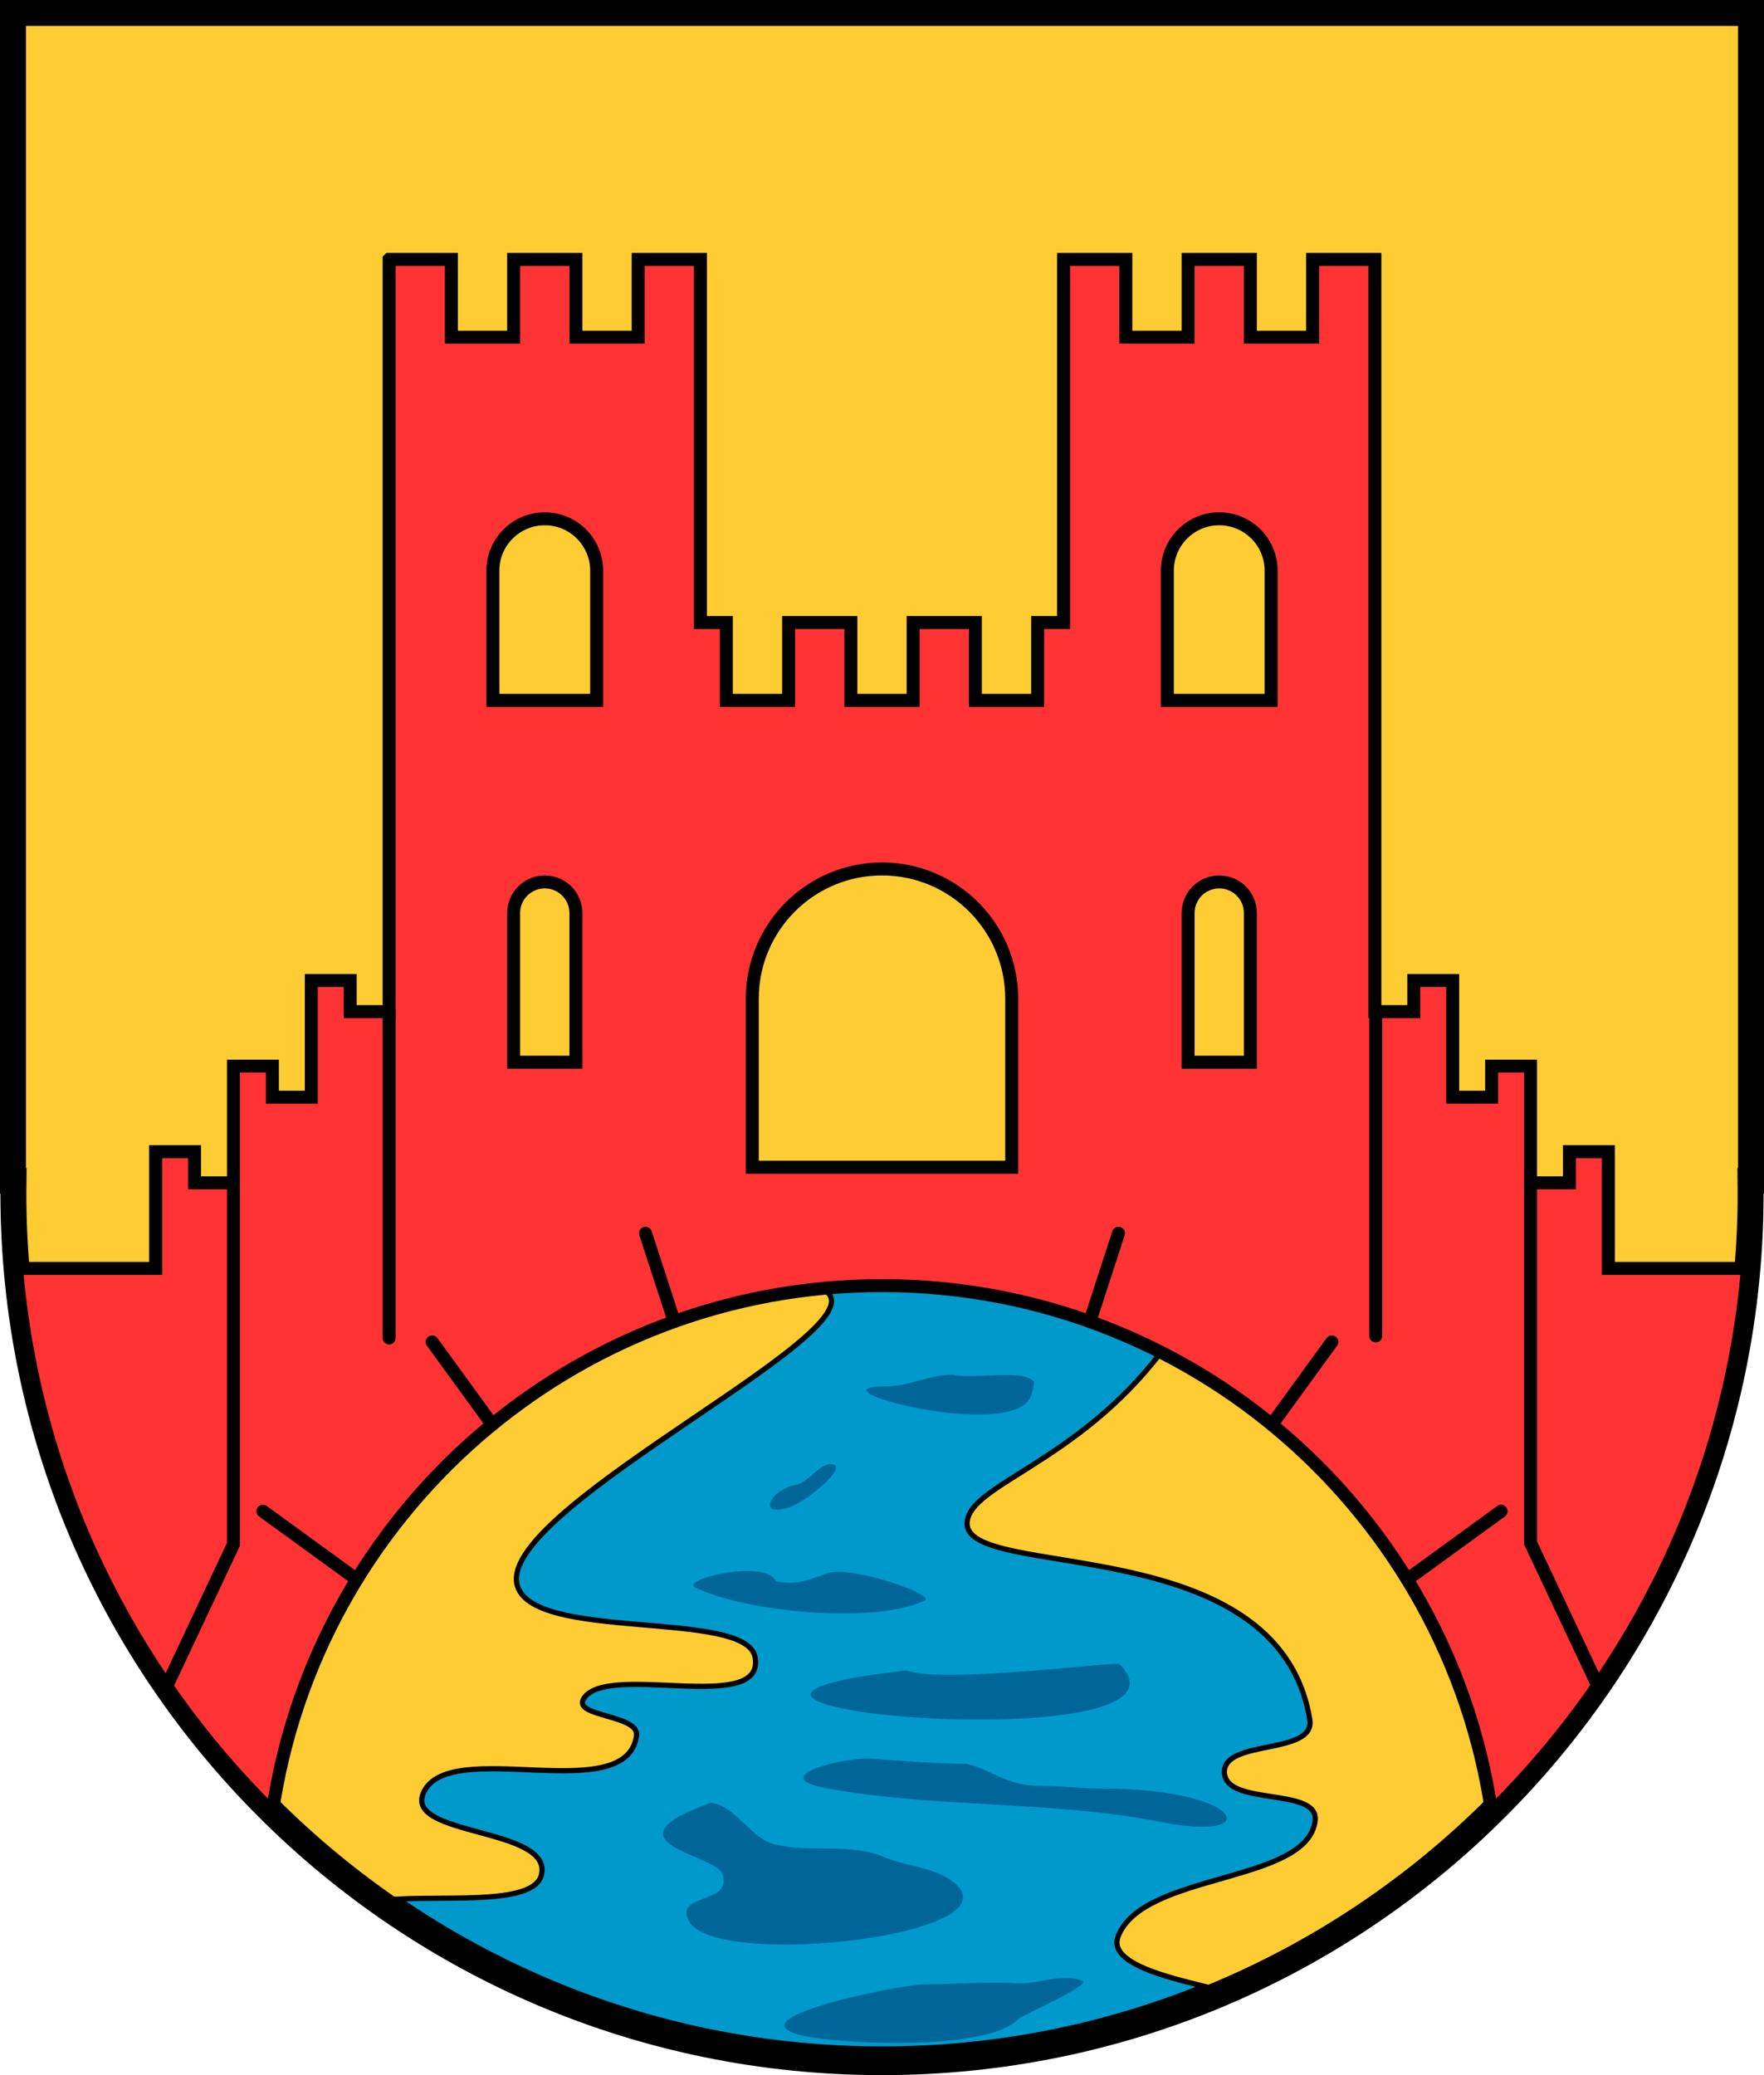
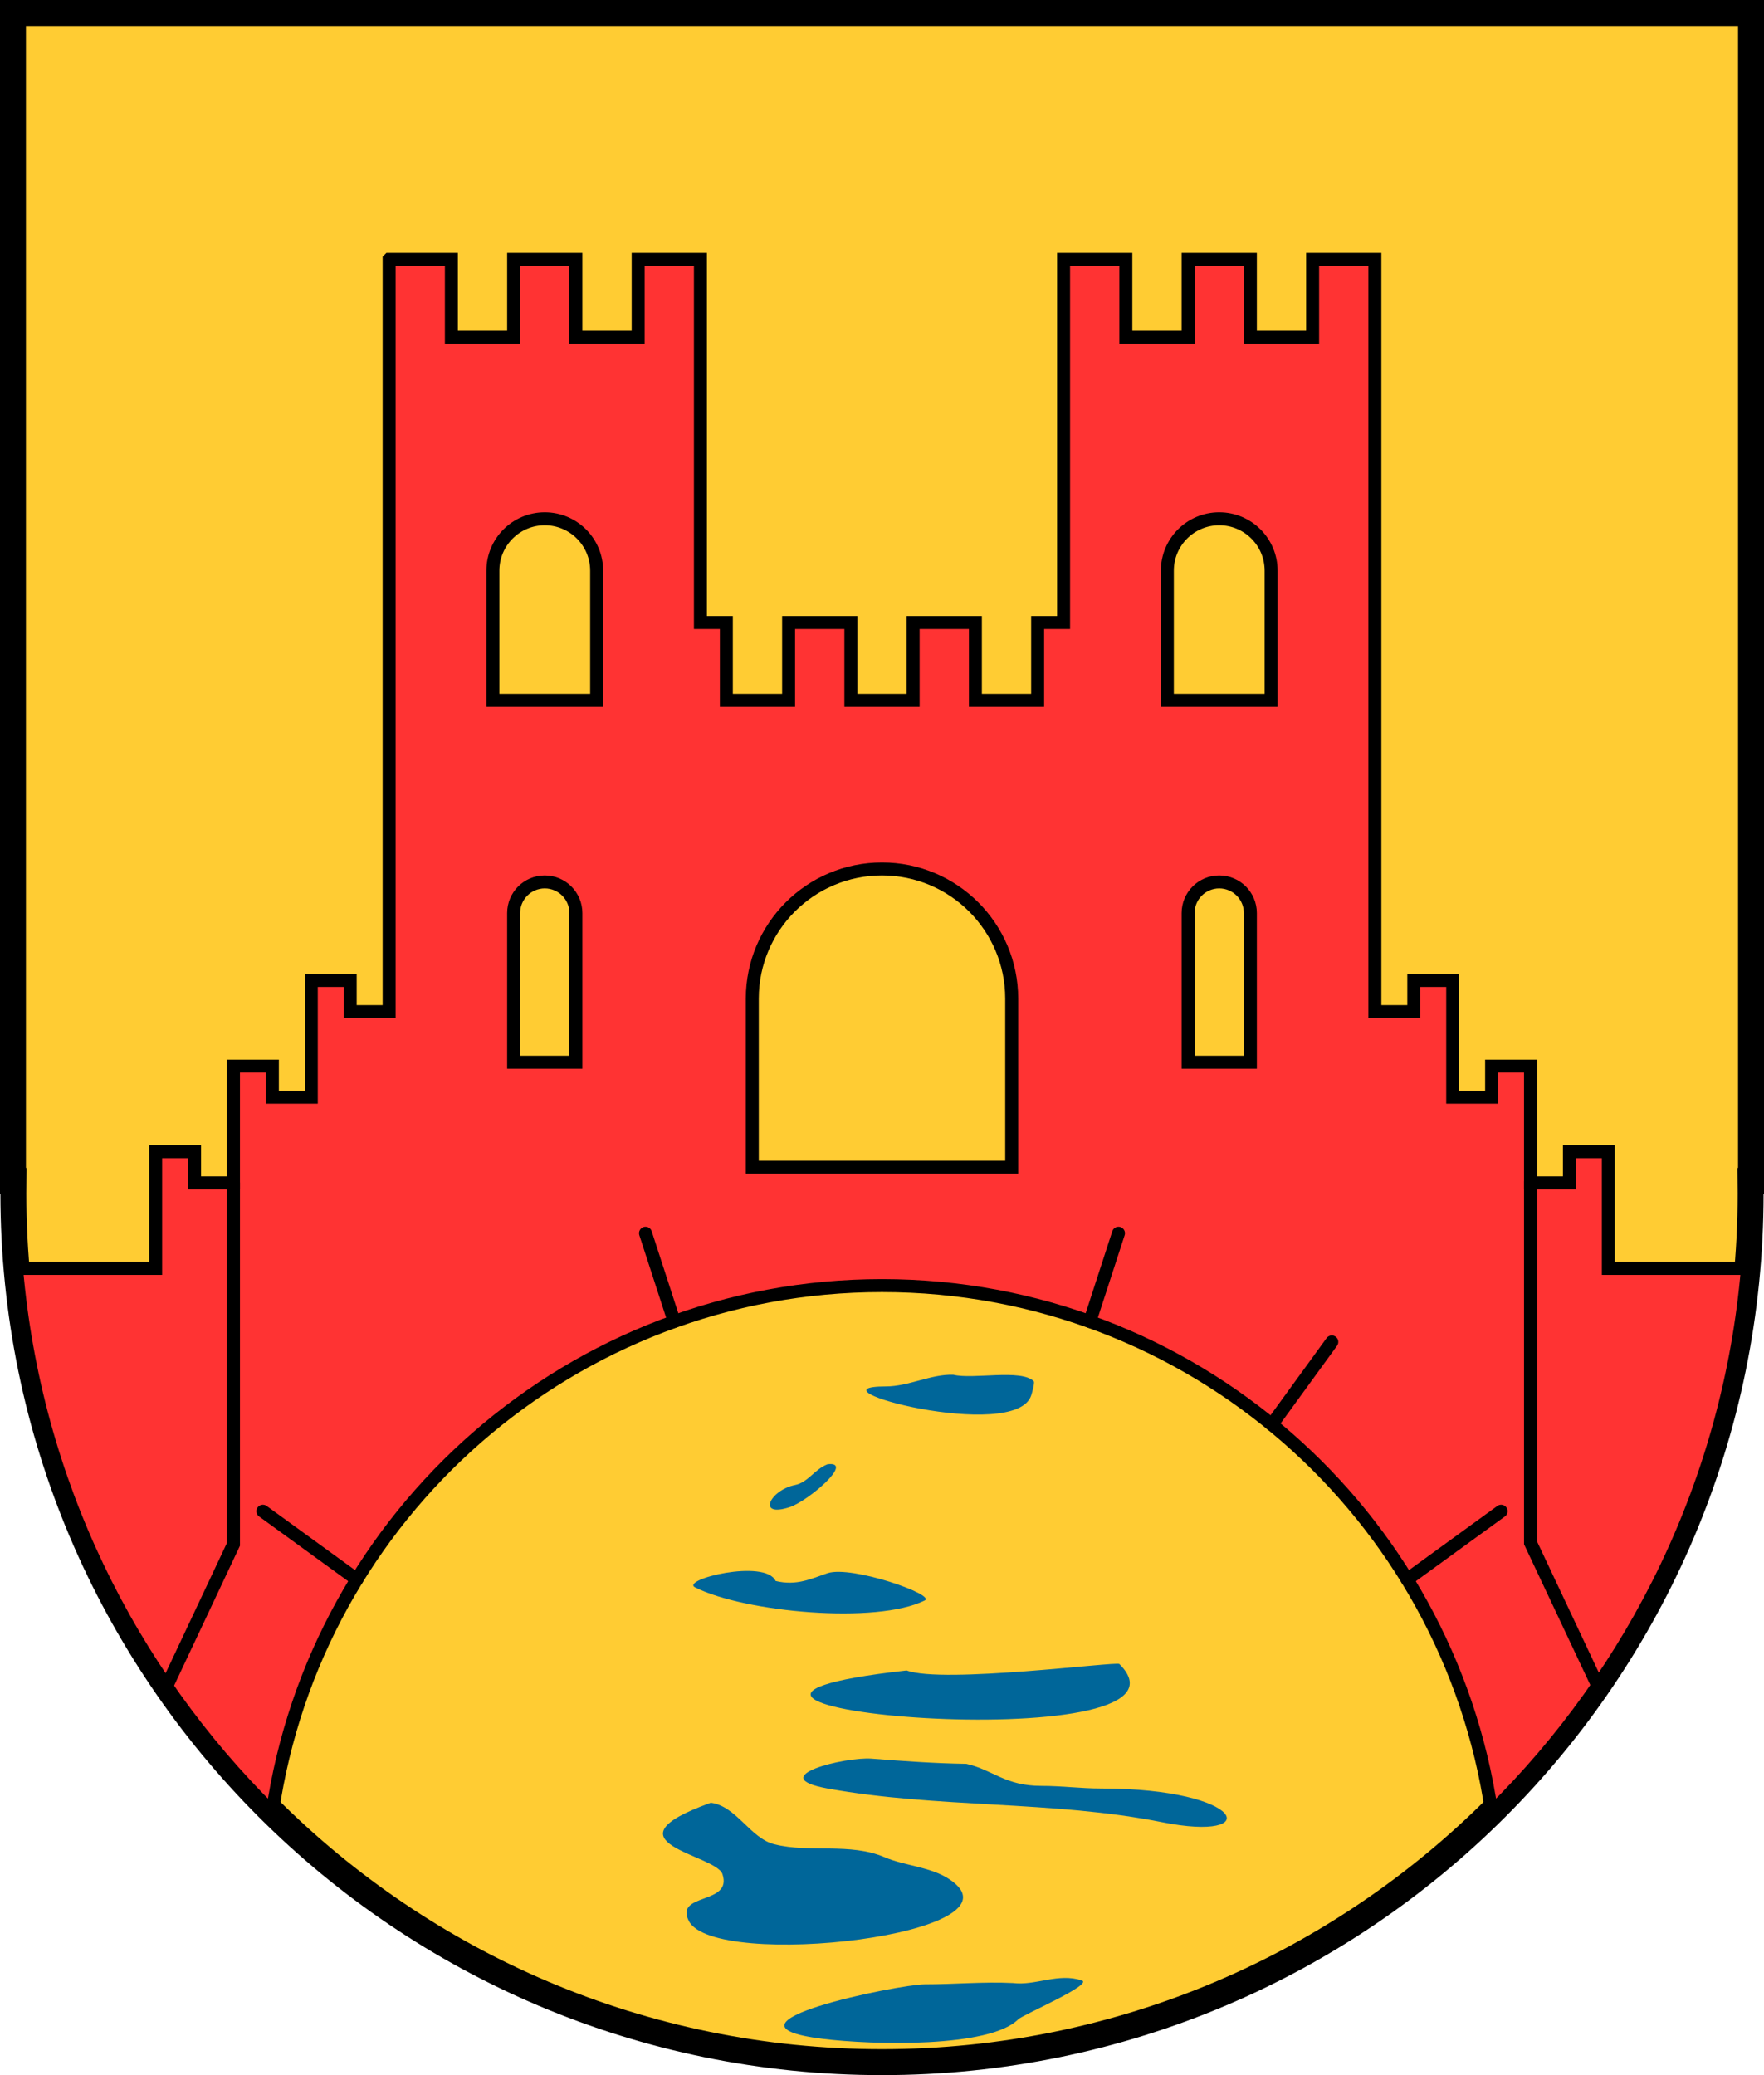
<svg xmlns="http://www.w3.org/2000/svg" version="1.1" width="680" height="800" id="svg2">
  <defs id="defs4" />
  <g transform="translate(0,-252.362)" id="layer1">
    <path d="m 5,257.362 0,450.277 0.187,0 c -0.022,1.587 -0.031,3.188 -0.031,4.78 0,184.99 149.909,334.943 334.844,334.943 184.935,0 334.844,-149.954 334.844,-334.943 0,-1.592 -0.009,-3.193 -0.031,-4.78 l 0.187,0 0,-450.277 -670,0 z" id="path3929-6" style="color:#000000;fill:#ffcc33;fill-opacity:1;stroke:#000000;stroke-width:10;stroke-linecap:butt;stroke-linejoin:miter;stroke-miterlimit:15;stroke-opacity:1;stroke-dasharray:none;stroke-dashoffset:0;marker:none;visibility:visible;display:inline;overflow:visible;enable-background:accumulate" />
-     <path d="M 400.031,470.094 C 393.395,470.264 389,472.5 389,472.5 c 0,0 -36.789,3.657 -72.531,24.281 30.758,12.624 -123.529,83.22 -117.219,113.812 4.693,22.752 88.602,9.489 91.844,28.375 3.832,22.326 -57.345,1.656 -66.094,15.906 -4.344,7.075 21.544,6.094 20.375,14.312 -3.969,27.894 -72.293,0.019 -82.125,21.938 -7.544,16.818 49.156,13.302 45.531,31.375 -2.362,11.774 -33.916,8.499 -55.344,9.625 53.069,36.453 117.314,57.812 186.562,57.812 43.924,0 85.828,-8.607 124.156,-24.188 -12.518,-3.193 -37.216,-8.56 -33.156,-19.188 9.502,-24.873 73.099,-20.286 75.969,-44.656 1.544,-13.111 -34.526,-5.4 -34.969,-18.594 -0.434,-12.911 35.203,-6.561 32.906,-20.438 -12.257,-74.045 -133.614,-53.016 -132.094,-75.969 0.966,-14.583 42.236,-22.983 74.781,-65.562 -14.05,-44.401 -34.894,-51.575 -47.562,-51.25 z" transform="translate(0,252.362)" id="path4361" style="fill:#0099cc;fill-opacity:1;stroke:#000000;stroke-width:2;stroke-linecap:butt;stroke-linejoin:miter;stroke-miterlimit:4;stroke-opacity:1;stroke-dasharray:none" />
    <path d="m 150,100 0,290 -15,0 0,-12 -15,0 0,45 -15,0 0,-12 -15,0 0,45 -15,0 0,-12 -15,0 0,45 -53.625,0 C 13.379,570.824 49.802,644.255 105,698.656 121.7,583.83 220.543,495.625 340,495.625 c 119.457,0 218.3,88.205 235,203.031 C 630.198,644.255 666.621,570.824 673.625,489 l -53.625,0 0,-45 -15,0 0,12 -15,0 0,-45 -15,0 0,12 -15,0 0,-45 -15,0 0,12 -15,0 0,-290 -24,0 0,30 -24,0 0,-30 -24,0 0,30 -24,0 0,-30 -24,0 0,140 -10,0 0,30 -24,0 0,-30 -24,0 0,30 -12,0 -12,0 0,-30 -24,0 0,30 -24,0 0,-30 -10,0 0,-140 -24,0 0,30 -24,0 0,-30 -24,0 0,30 -24,0 0,-30 -24,0 z m 60,100 c 11.046,0 20,8.954 20,20 l 0,50 -40,0 0,-50 c 0,-11.046 8.954,-20 20,-20 z m 260,0 c 11.046,0 20,8.954 20,20 l 0,50 -40,0 0,-50 c 0,-11.046 8.954,-20 20,-20 z M 340,335 c 27.614,0 50,22.386 50,50 l 0,65 -100,0 0,-65 c 0,-27.614 22.386,-50 50,-50 z m -130,5 c 6.627,0 12,5.373 12,12 l 0,57.5 -24,0 0,-57.5 c 0,-6.627 5.373,-12 12,-12 z m 260,0 c 6.627,0 12,5.373 12,12 l 0,57.5 -24,0 0,-57.5 c 0,-6.627 5.373,-12 12,-12 z" transform="translate(0,252.362)" id="path3929" style="color:#000000;fill:#ff3333;fill-opacity:1;stroke:#000000;stroke-width:5;stroke-linecap:butt;stroke-linejoin:miter;stroke-miterlimit:15;stroke-opacity:1;stroke-dasharray:none;stroke-dashoffset:0;marker:none;visibility:visible;display:inline;overflow:visible;enable-background:accumulate" />
    <path d="m 101.34,582.604 36.21,26.308" transform="translate(0,252.362)" id="path4241" style="fill:none;stroke:#000000;stroke-width:5;stroke-linecap:round;stroke-linejoin:miter;stroke-miterlimit:4;stroke-opacity:1;stroke-dasharray:none" />
-     <path d="m 166.604,517.34 23.145,31.856" transform="translate(0,252.362)" id="path4243" style="fill:none;stroke:#000000;stroke-width:5;stroke-linecap:round;stroke-linejoin:miter;stroke-miterlimit:4;stroke-opacity:1;stroke-dasharray:none" />
    <path d="m 248.84,475.439 11.059,34.036" transform="translate(0,252.362)" id="path4245" style="fill:none;stroke:#000000;stroke-width:5;stroke-linecap:round;stroke-linejoin:miter;stroke-miterlimit:4;stroke-opacity:1;stroke-dasharray:none" />
    <path d="M 431.16,475.439 420.101,509.474" transform="translate(0,252.362)" id="path4247" style="fill:none;stroke:#000000;stroke-width:5;stroke-linecap:round;stroke-linejoin:miter;stroke-miterlimit:4;stroke-opacity:1;stroke-dasharray:none" />
    <path d="m 513.396,517.34 -23.145,31.856" transform="translate(0,252.362)" id="path4249" style="fill:none;stroke:#000000;stroke-width:5;stroke-linecap:round;stroke-linejoin:miter;stroke-miterlimit:4;stroke-opacity:1;stroke-dasharray:none" />
    <path d="m 578.66,582.604 -36.21,26.308" transform="translate(0,252.362)" id="path4251" style="fill:none;stroke:#000000;stroke-width:5;stroke-linecap:round;stroke-linejoin:miter;stroke-miterlimit:4;stroke-opacity:1;stroke-dasharray:none" />
-     <path d="m 150,642.362 0,125.829" id="path4255" style="fill:none;stroke:#000000;stroke-width:5;stroke-linecap:round;stroke-linejoin:miter;stroke-miterlimit:4;stroke-opacity:1;stroke-dasharray:none" />
-     <path d="m 530.33,389.171 0,125.829" transform="translate(0,252.362)" id="path4257" style="fill:none;stroke:#000000;stroke-width:5;stroke-linecap:round;stroke-linejoin:miter;stroke-miterlimit:4;stroke-opacity:1;stroke-dasharray:none" />
    <path d="m 90,708.362 0,139.361 -25.771,54.734" id="path4261" style="fill:none;stroke:#000000;stroke-width:5;stroke-linecap:round;stroke-linejoin:miter;stroke-miterlimit:4;stroke-opacity:1;stroke-dasharray:none" />
    <path d="m 590,707.792 0,139.361 25.771,54.734" id="path4261-3" style="fill:none;stroke:#000000;stroke-width:5;stroke-linecap:round;stroke-linejoin:miter;stroke-miterlimit:4;stroke-opacity:1;stroke-dasharray:none" />
    <path d="m 274,695 c -42.773,15.329 1.956,19.868 4.5,27.5 3.99,11.971 -18.461,7.077 -13,18 9.699,19.398 132.241,5.16 100.5,-16 -7.276,-4.851 -17.151,-5.136 -25,-8.5 -13.348,-5.721 -28.717,-1.554 -42.5,-5 -9.281,-2.32 -14.676,-14.772 -24.5,-16 z" transform="translate(0,252.362)" id="path4363" style="fill:#006699;fill-opacity:1;stroke:none" />
    <path d="m 372.5,680 c -12.197,-0.179 -24.349,-1.065 -36.5,-2 -10.162,-0.782 -41.876,6.977 -17,11.5 42.145,7.663 87.053,4.611 129,13 39.524,7.905 32.256,-13 -23.5,-13 -7.917,0 -15.076,-1 -23,-1 -14.17,0 -18.664,-6.203 -29,-8.5 z" transform="translate(0,252.362)" id="path4365" style="fill:#006699;fill-opacity:1;stroke:none" />
    <path d="m 349.5,644 c -127.951,14.262 120.037,35.537 82,-2.5 -1.058,-1.058 -68.073,7.723 -82,2.5 z" transform="translate(0,252.362)" id="path4371" style="fill:#006699;fill-opacity:1;stroke:none" />
    <path d="m 299,609.5 c -4.008,-8.666 -37.036,-0.518 -31,2.5 19.15,9.575 69.968,14.266 88.5,5 4.333,-2.167 -28.226,-13.591 -37.5,-10.5 -5.908,1.969 -11.773,5 -20,3 z" transform="translate(0,252.362)" id="path4373" style="fill:#006699;fill-opacity:1;stroke:none" />
    <path d="m 367.5,530 c -8.624,-0.288 -17.212,4.5 -26,4.5 -32.438,0 49.878,21.867 56,3.5 0.244,-0.731 1.492,-5.008 1,-5.5 -4.825,-4.825 -23.433,-0.608 -31,-2.5 z" transform="translate(0,252.362)" id="path4375" style="fill:#006699;fill-opacity:1;stroke:none" />
    <path d="m 319,564.5 c -4.961,1.905 -7.501,7 -12.5,8 -9.78,1.956 -14.912,12.804 -2,8.5 7.13,-2.377 25.099,-17.825 14.5,-16.5 z" transform="translate(0,252.362)" id="path4377" style="fill:#006699;fill-opacity:1;stroke:none" />
-     <path d="m 390.5,764.5 c -11.329,-0.553 -22.753,0.5 -34,0.5 -10.018,0 -85.221,15.285 -39.5,21 19.481,2.435 64.499,3.501 75.5,-7.5 1.789,-1.789 29.112,-13.463 24.5,-15 -9.078,-3.026 -17.72,2.098 -26.5,1 z" transform="translate(0,252.362)" id="path4379" style="fill:#006699;fill-opacity:1;stroke:none" />
+     <path d="m 390.5,764.5 c -11.329,-0.553 -22.753,0.5 -34,0.5 -10.018,0 -85.221,15.285 -39.5,21 19.481,2.435 64.499,3.501 75.5,-7.5 1.789,-1.789 29.112,-13.463 24.5,-15 -9.078,-3.026 -17.72,2.098 -26.5,1 " transform="translate(0,252.362)" id="path4379" style="fill:#006699;fill-opacity:1;stroke:none" />
  </g>
</svg>